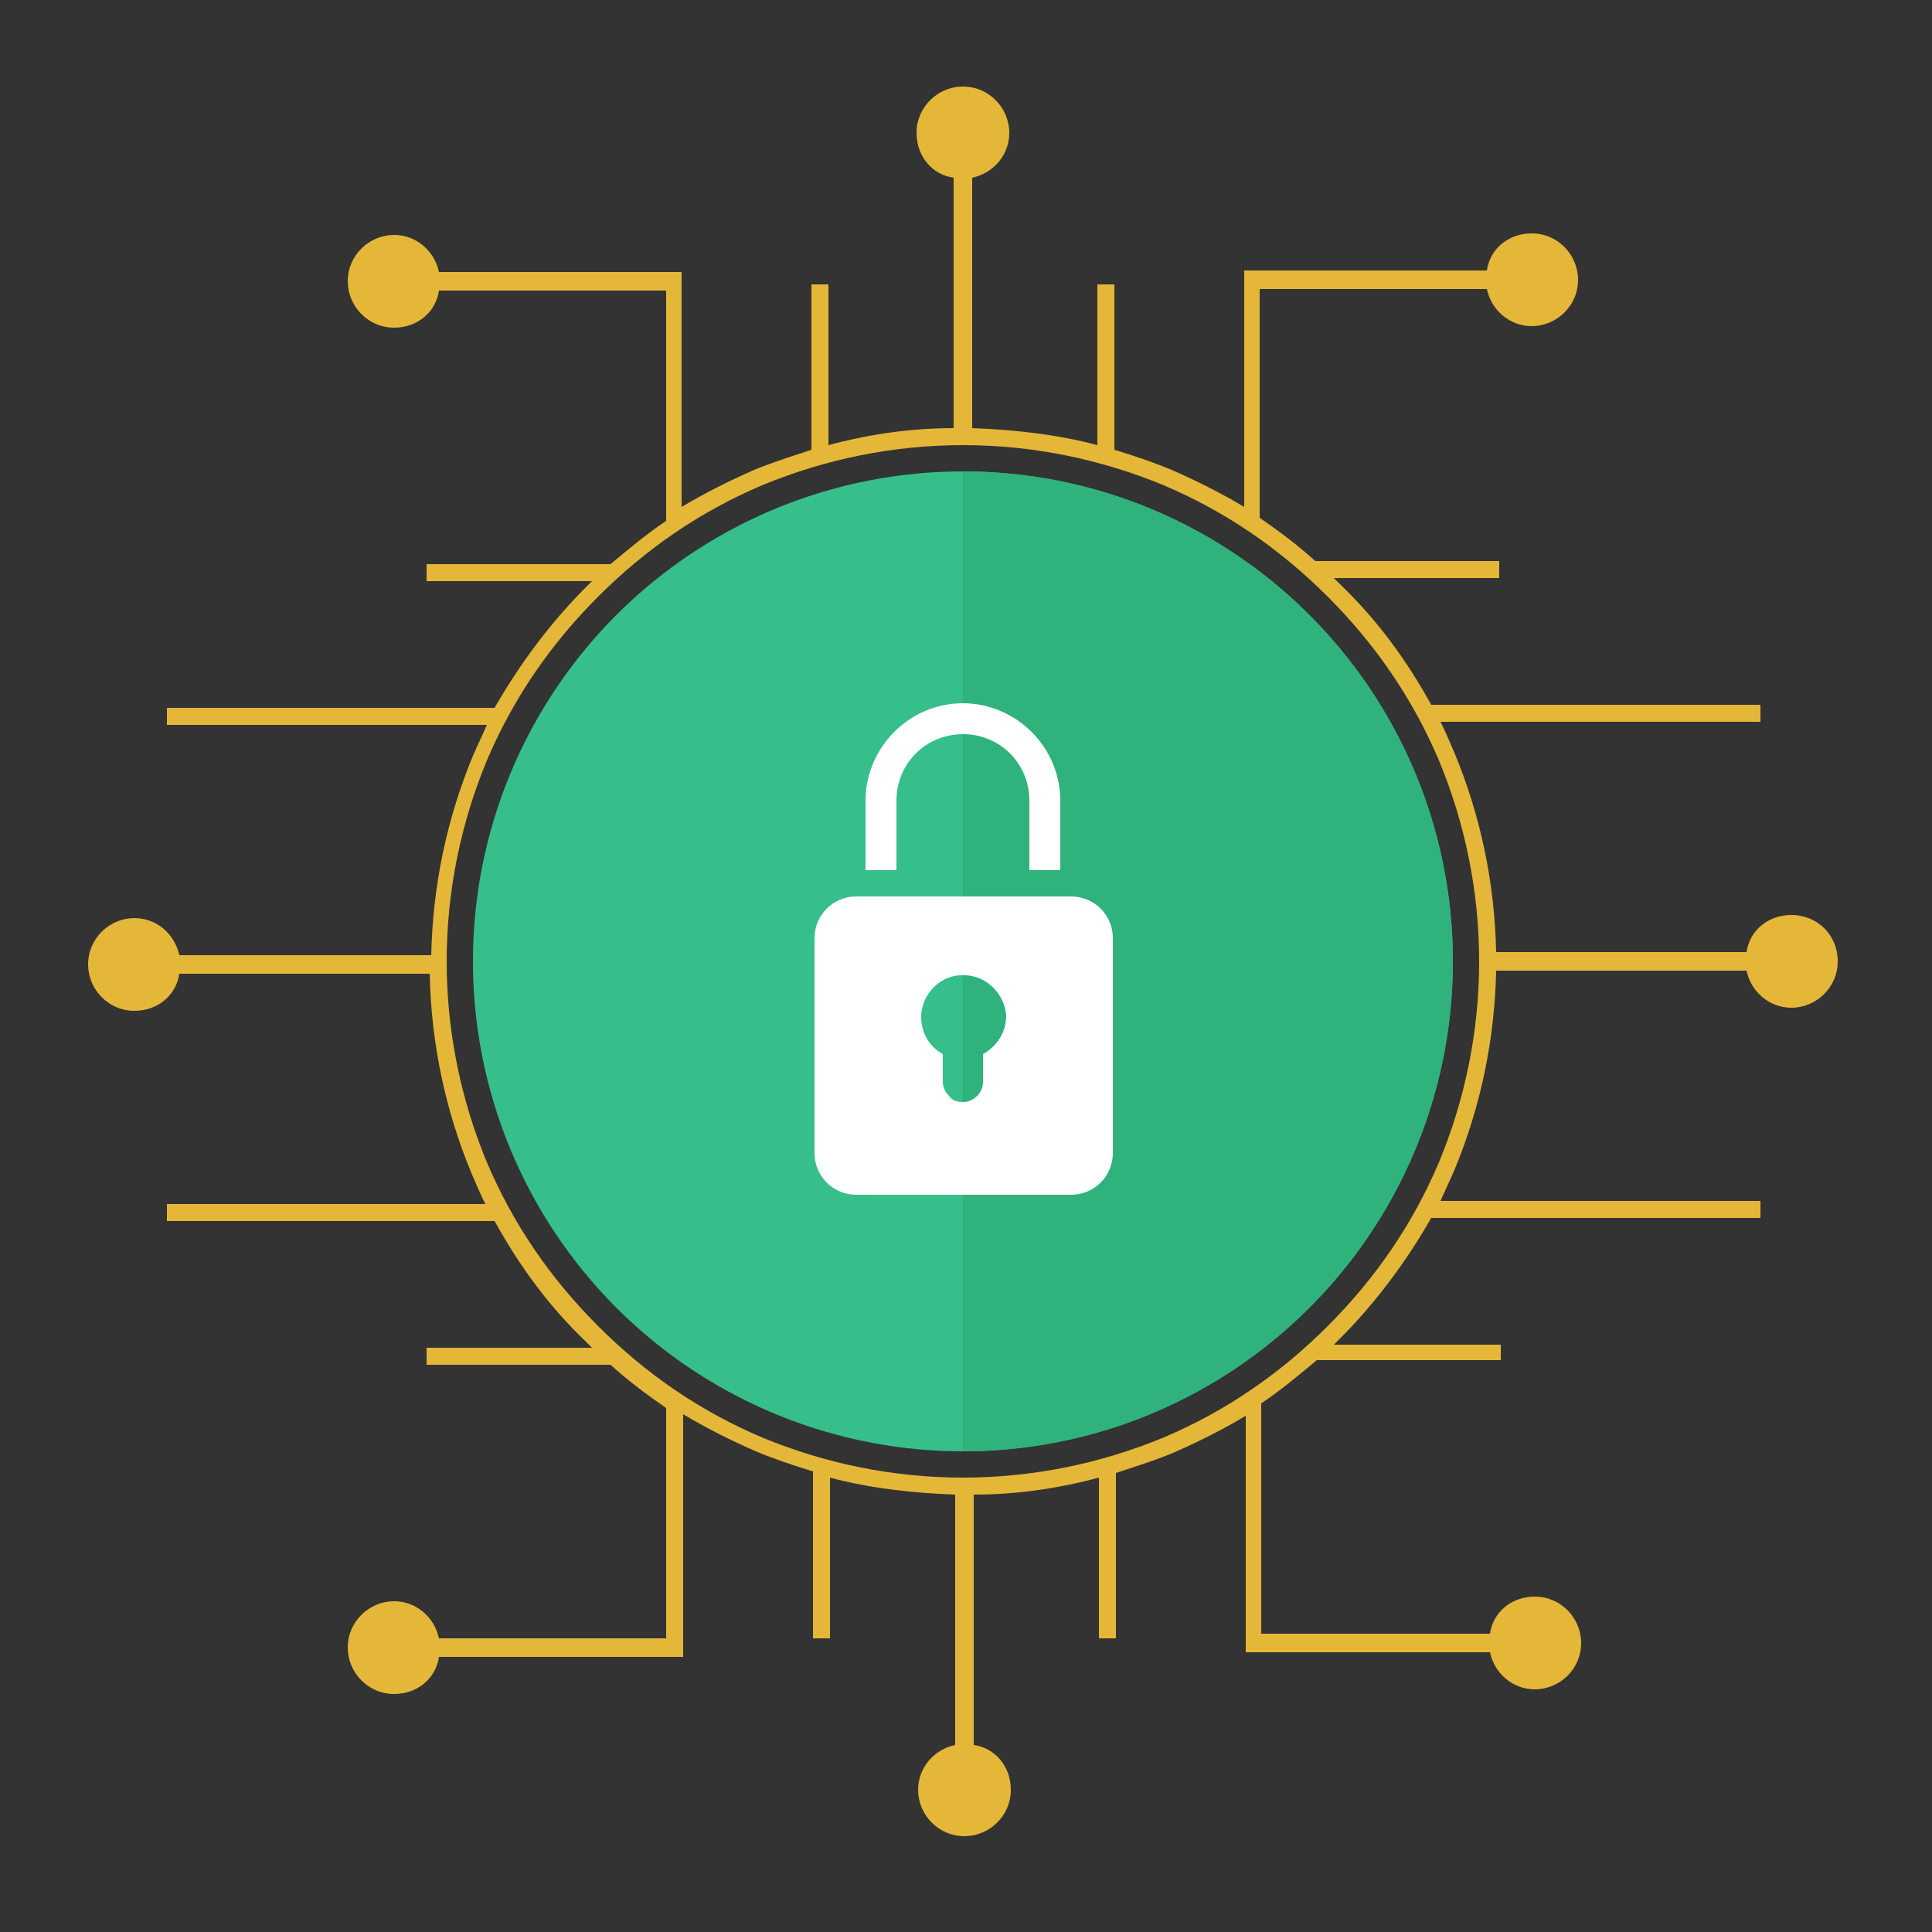
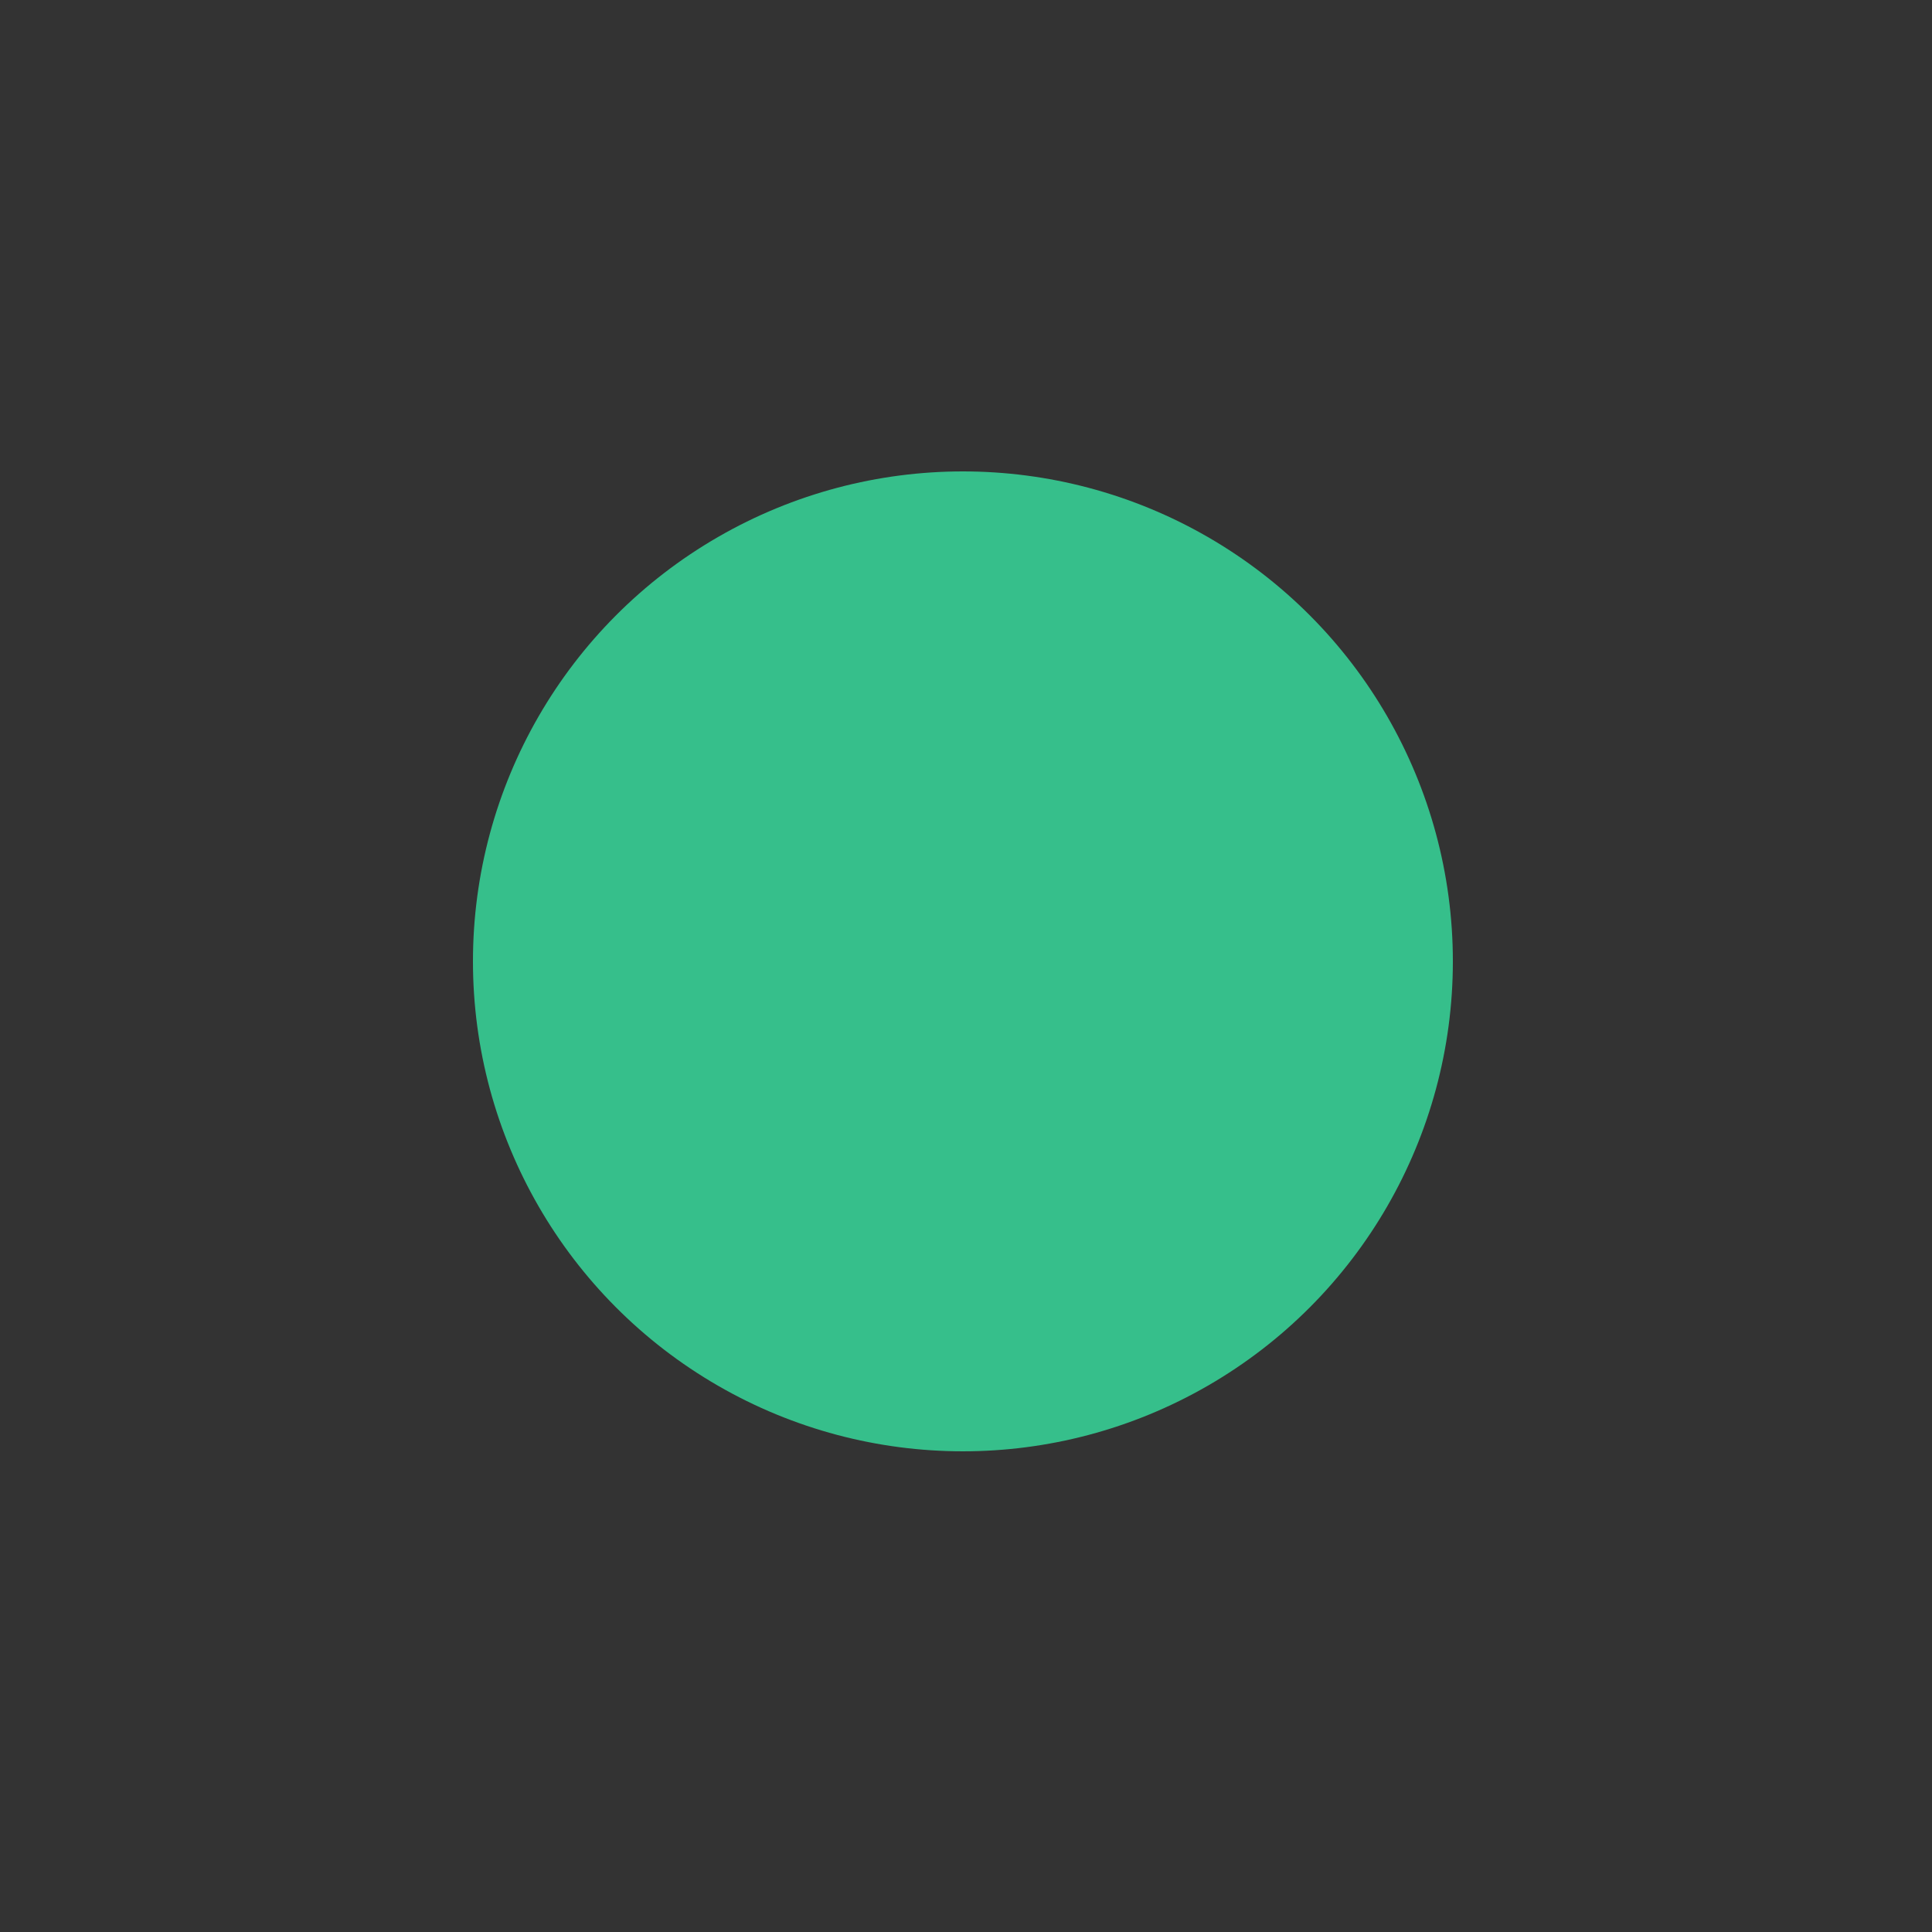
<svg xmlns="http://www.w3.org/2000/svg" version="1.1" id="Layer_1" x="0px" y="0px" viewBox="0 0 125 125" style="enable-background:new 0 0 125 125;" xml:space="preserve">
  <rect x="0" y="0" width="125" height="125" fill="#333333" stroke="none" />
  <style type="text/css">
	.st0{fill:#36BF8B;}
	.st1{fill:#2FB27C;}
	.st2{fill:#E5B738;}
	.st3{fill:#FFFFFF;}
</style>
  <g>
    <circle class="st0" cx="62.3" cy="62.2" r="31.7" />
-     <path class="st1" d="M94,62.2c0,17.5-14.2,31.7-31.7,31.7V30.5C79.8,30.5,94,44.7,94,62.2z" />
-     <path class="st2" d="M115.9,59.2c-1.5,0-2.7,1-2.9,2.4H96.8c-0.1-4.5-1-8.8-2.7-12.9c-0.3-0.7-0.6-1.4-0.9-2h20.7v-1.1H92.6   c-1.6-2.9-3.5-5.5-5.9-7.8c-0.1-0.1-0.3-0.3-0.4-0.4h10.7v-1.1H85.1c-1.1-1-2.3-1.9-3.6-2.8V18.7h14.7c0.3,1.4,1.5,2.4,2.9,2.4   c1.6,0,3-1.3,3-3c0-1.6-1.3-3-3-3c-1.5,0-2.7,1-2.9,2.4H80.5v15.3c-1.5-0.9-3.1-1.7-4.7-2.4c-1.2-0.5-2.4-0.9-3.7-1.3V18.4H71v10.4   c-2.6-0.7-5.4-1-8.1-1.1V11.5c1.4-0.3,2.4-1.5,2.4-2.9c0-1.6-1.3-3-3-3c-1.6,0-3,1.3-3,3c0,1.5,1,2.7,2.4,2.9v16.2   c-2.8,0-5.5,0.4-8.1,1.1V18.4h-1.1v10.7c-1.2,0.4-2.5,0.8-3.7,1.3c-1.6,0.7-3.2,1.5-4.7,2.4V17.6H28.4c-0.3-1.4-1.5-2.4-2.9-2.4   c-1.6,0-3,1.3-3,3c0,1.6,1.3,3,3,3c1.5,0,2.7-1,2.9-2.4h14.7v14.9c-1.2,0.8-2.4,1.8-3.6,2.8H27.6v1.1h10.7   c-0.1,0.1-0.3,0.3-0.4,0.4c-2.3,2.3-4.3,5-5.9,7.8H10.8v1.1h20.7c-0.3,0.7-0.6,1.3-0.9,2c-1.7,4.1-2.6,8.4-2.7,12.9H11.6   c-0.3-1.4-1.5-2.4-2.9-2.4c-1.6,0-3,1.3-3,3c0,1.6,1.3,3,3,3c1.5,0,2.7-1,2.9-2.4h16.2c0.1,4.5,1,8.8,2.7,12.9   c0.3,0.7,0.6,1.4,0.9,2H10.8v1.1H32c1.6,2.9,3.5,5.5,5.9,7.8c0.1,0.1,0.3,0.3,0.4,0.4H27.6v1.1h11.9c1.1,1,2.3,1.9,3.6,2.8v14.9   H28.4c-0.3-1.4-1.5-2.4-2.9-2.4c-1.6,0-3,1.3-3,3c0,1.6,1.3,3,3,3c1.5,0,2.7-1,2.9-2.4h15.8V91.5c1.5,0.9,3.1,1.7,4.7,2.4   c1.2,0.5,2.4,0.9,3.7,1.3V106h1.1V95.6c2.6,0.7,5.4,1,8.1,1.1v16.2c-1.4,0.3-2.4,1.5-2.4,2.9c0,1.6,1.3,3,3,3c1.6,0,3-1.3,3-3   c0-1.5-1-2.7-2.4-2.9V96.7c2.8,0,5.5-0.4,8.1-1.1V106h1.1V95.3c1.2-0.4,2.5-0.8,3.7-1.3c1.6-0.7,3.2-1.5,4.7-2.4v15.3h15.8   c0.3,1.4,1.5,2.4,2.9,2.4c1.6,0,3-1.3,3-3c0-1.6-1.3-3-3-3c-1.5,0-2.7,1-2.9,2.4H81.6V90.8c1.2-0.8,2.4-1.8,3.6-2.8h11.9V87H86.3   c0.1-0.1,0.3-0.3,0.4-0.4c2.3-2.3,4.3-5,5.9-7.8h21.3v-1.1H93.2c0.3-0.7,0.6-1.3,0.9-2c1.7-4.1,2.6-8.4,2.7-12.9H113   c0.3,1.4,1.5,2.4,2.9,2.4c1.6,0,3-1.3,3-3C118.9,60.5,117.6,59.2,115.9,59.2z M93.1,75.2c-1.7,4-4.1,7.5-7.2,10.6   c-3.1,3.1-6.6,5.5-10.6,7.2c-4.1,1.7-8.5,2.6-13,2.6s-8.9-0.9-13-2.6c-4-1.7-7.5-4.1-10.6-7.2c-3.1-3.1-5.5-6.6-7.2-10.6   c-1.7-4.1-2.6-8.5-2.6-13c0-4.5,0.9-8.9,2.6-13c1.7-4,4.1-7.5,7.2-10.6c3.1-3.1,6.6-5.5,10.6-7.2c4.1-1.7,8.5-2.6,13-2.6   s8.9,0.9,13,2.6c4,1.7,7.5,4.1,10.6,7.2c3.1,3.1,5.5,6.6,7.2,10.6c1.7,4.1,2.6,8.5,2.6,13C95.7,66.7,94.8,71.1,93.1,75.2z" />
    <g>
-       <path class="st3" d="M69.3,58H55.4c-1.5,0-2.7,1.2-2.7,2.7v13.9c0,1.5,1.2,2.7,2.7,2.7h13.9c1.5,0,2.7-1.2,2.7-2.7V60.7    C72,59.2,70.8,58,69.3,58z M63.6,68.2V70c0,0.7-0.6,1.3-1.3,1.3c-0.4,0-0.7-0.1-0.9-0.4C61.2,70.7,61,70.4,61,70v-1.8    c-0.9-0.5-1.4-1.4-1.4-2.4c0-1.5,1.3-2.8,2.8-2.7c1.4,0,2.6,1.2,2.7,2.6C65.1,66.8,64.5,67.7,63.6,68.2z" />
-       <path class="st3" d="M68.6,56.3h-2v-4.5c0-2.4-1.9-4.3-4.3-4.3c-2.4,0-4.3,1.9-4.3,4.3v4.5h-2v-4.5c0-3.4,2.8-6.3,6.3-6.3    c3.4,0,6.3,2.8,6.3,6.3V56.3z" />
-     </g>
+       </g>
  </g>
</svg>